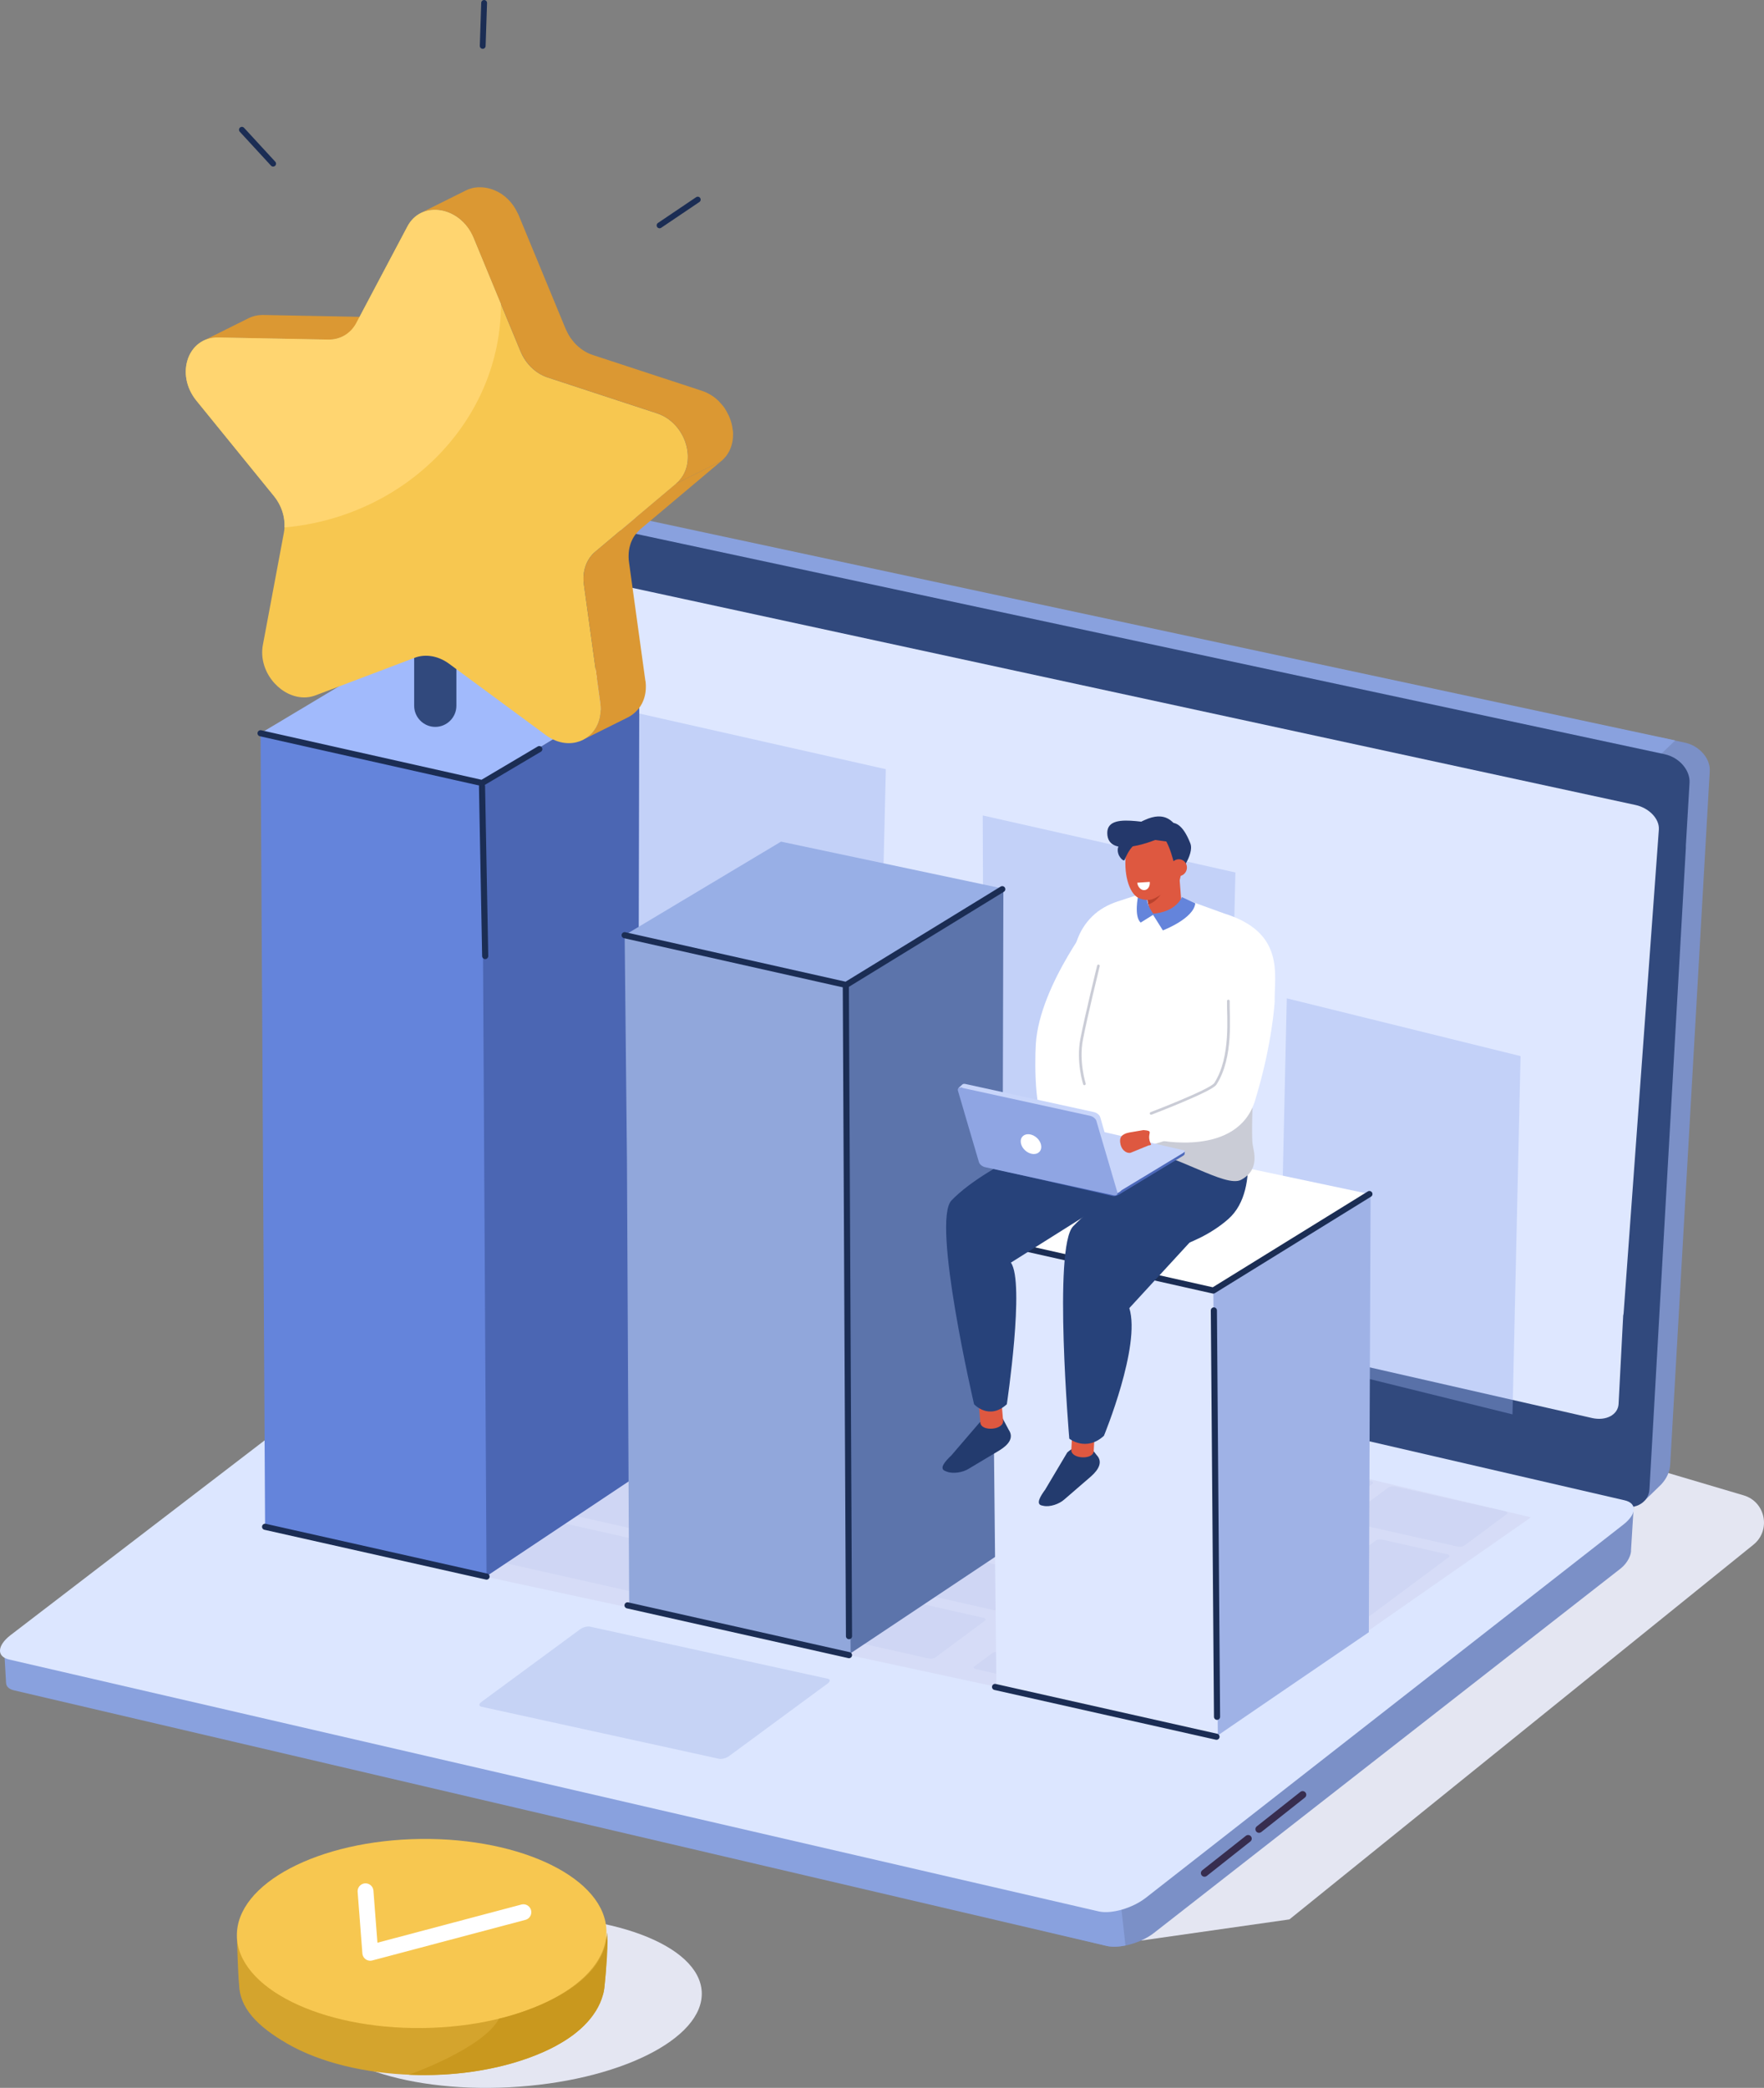
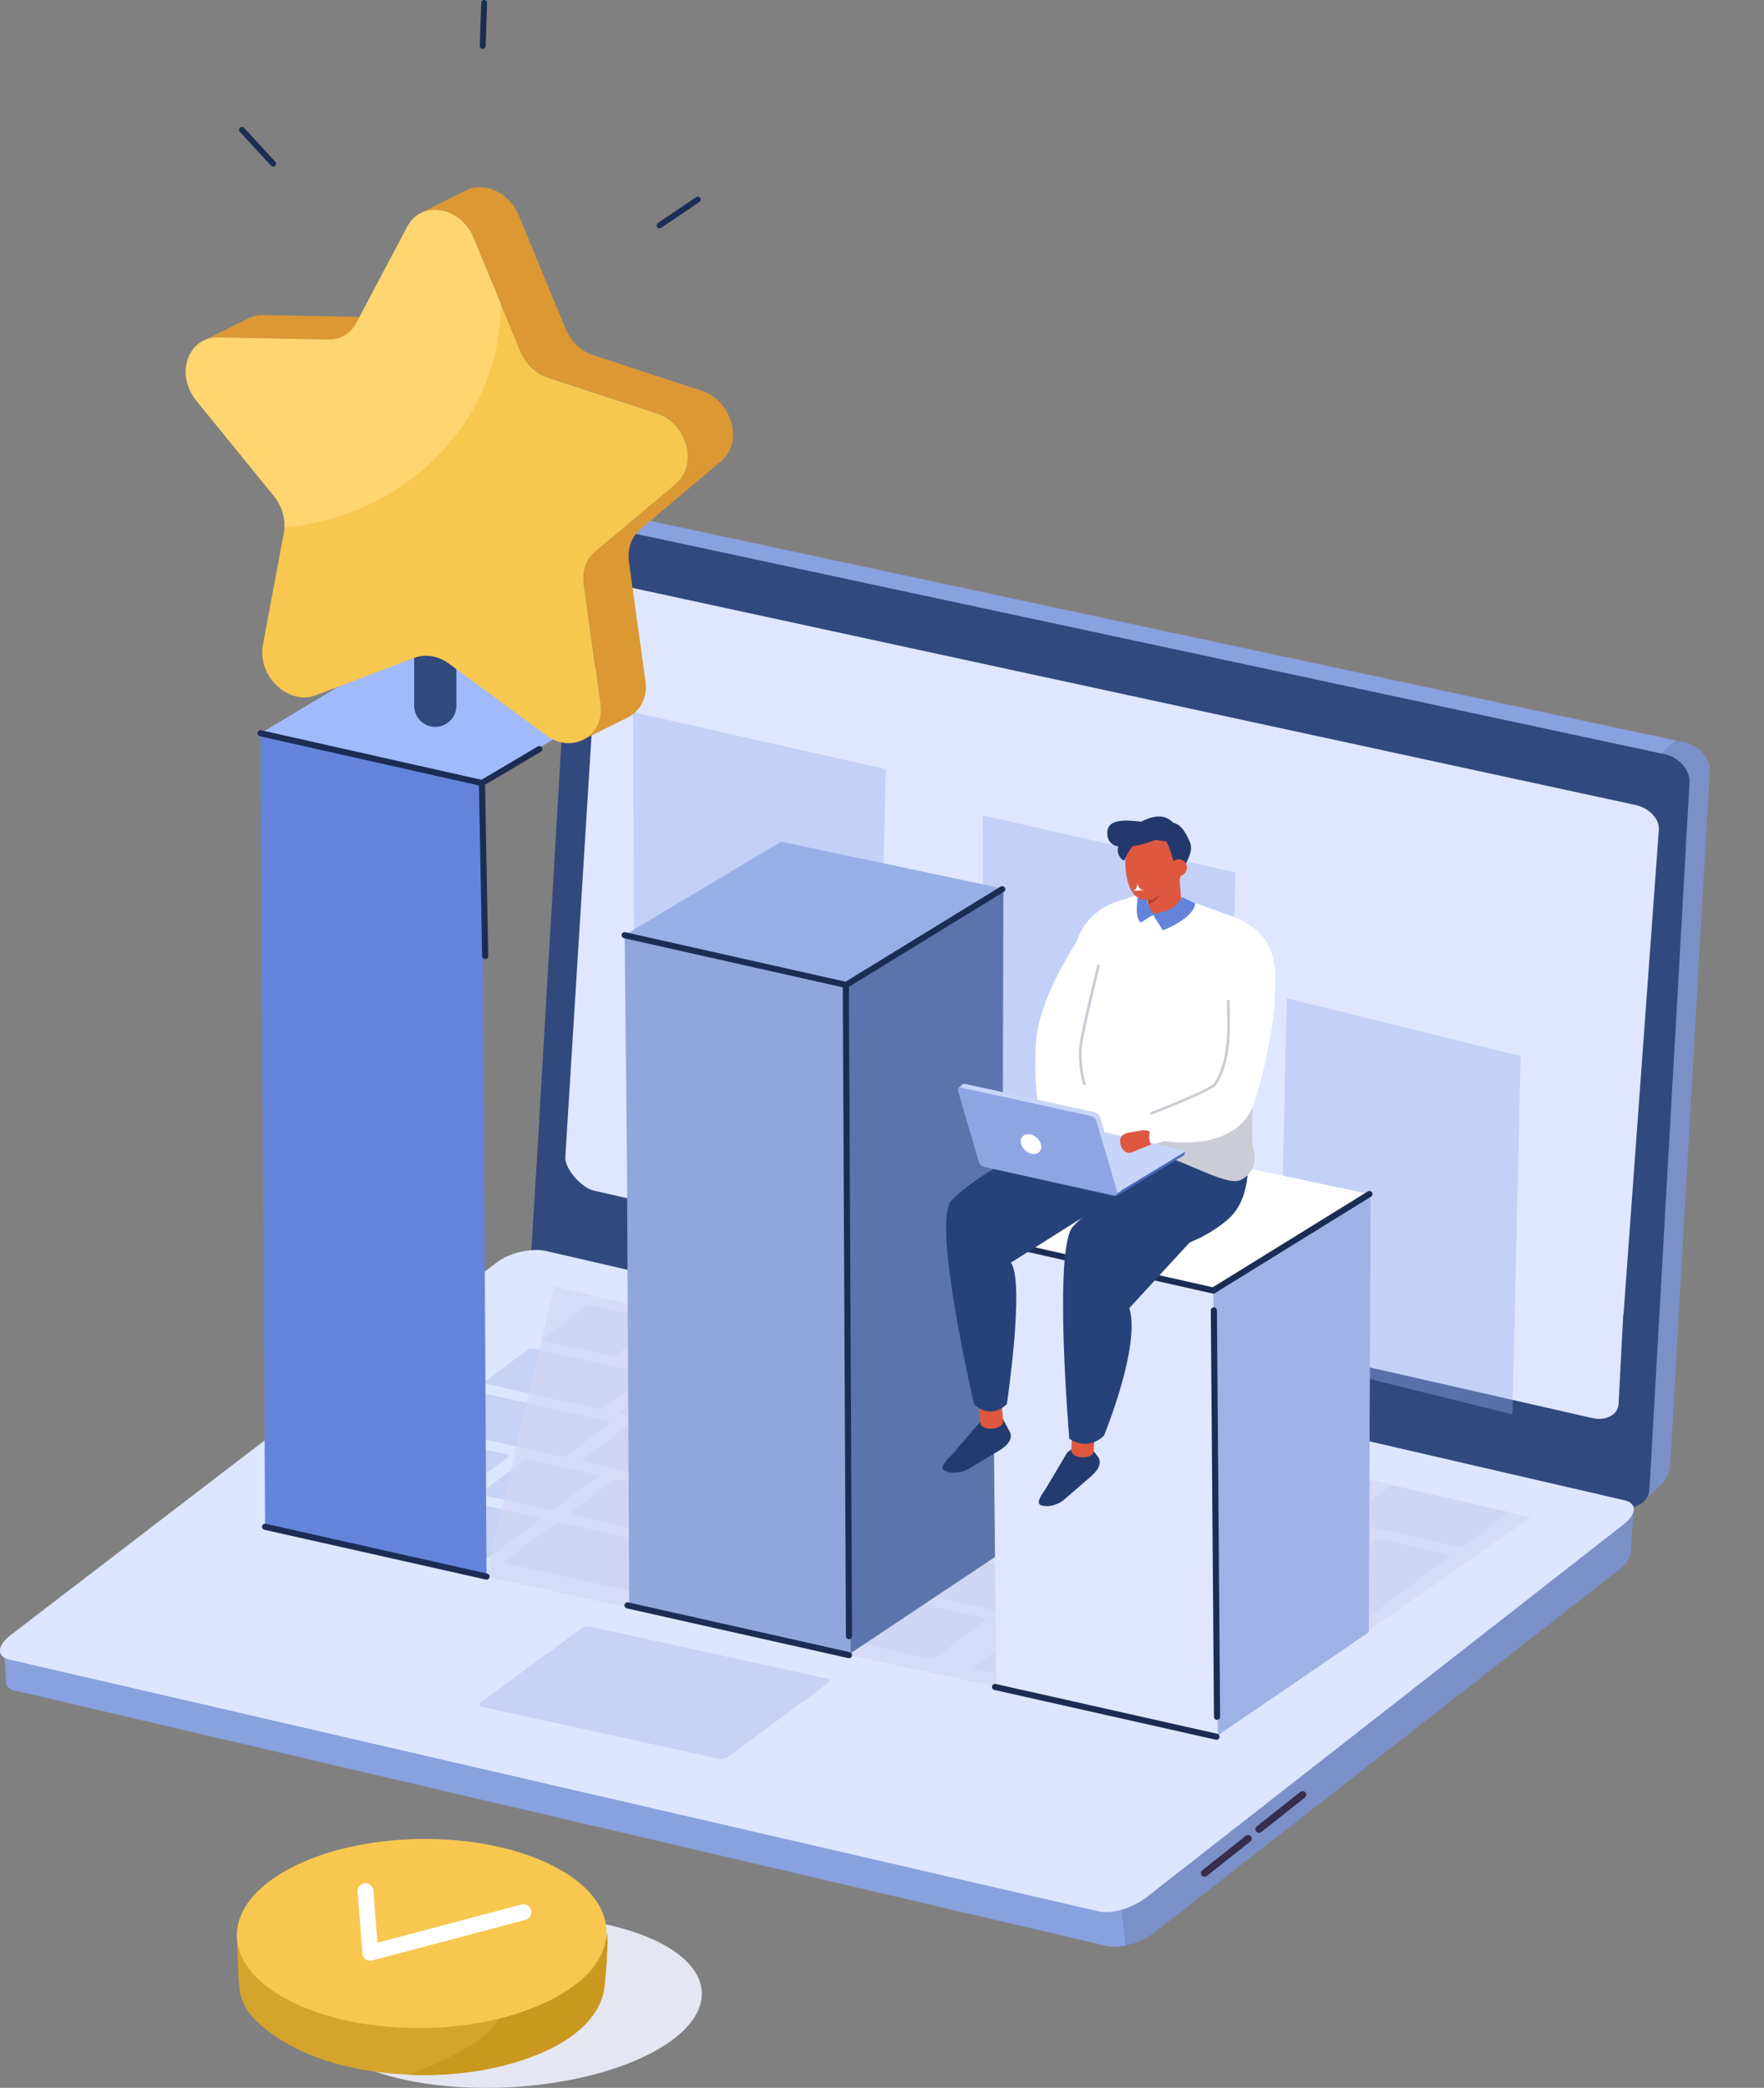
<svg xmlns="http://www.w3.org/2000/svg" viewBox="0 0 561.49 664.31">
  <rect x="0" y="0" width="561.49" height="664.31" fill="#808080" stroke="none" />
  <defs>
    <style>.d{fill:#c6d3f5;}.e{fill:#a1bafc;}.f{fill:#372d4f;}.g{fill:#d4a42d;}.h{fill:#de5840;}.i{fill:#fff;}.j{fill:#f7c750;}.k{fill:#c9981e;}.l{fill:#dce6ff;}.m{fill:#5c74ab;}.n{fill:#89a1de;}.o{isolation:isolate;}.p{stroke:#caccd6;stroke-width:.85px;}.p,.q,.r,.s,.t{fill:none;stroke-linecap:round;stroke-linejoin:round;}.q{stroke-width:1.95px;}.q,.t{stroke:#1b2d54;}.r{stroke:#5cad9a;stroke-width:1.01px;}.u{fill:#4b66b3;}.v{fill:#7b90c7;}.w{fill:#e4e6f2;}.x{fill:#ba422d;}.y{fill:#c8d5fa;}.a1{fill:#98afe6;}.aa{fill:#ffd570;}.ab{fill:#91a7db;}.ac{fill:#dee7ff;}.ad{fill:#d3d7f2;opacity:.66;}.ad,.ae{mix-blend-mode:multiply;}.af{fill:#31497d;}.ag{fill:#caccd6;}.ah{fill:#27427a;}.ai{fill:#9fb2e6;}.aj{fill-rule:evenodd;}.aj,.ak{fill:#24386b;}.al{fill:#6484db;}.am{fill:#db9833;}.ae{fill:#99b0ed;opacity:.39;}.an{fill:#8fa5e3;}.ao{fill:#4d69ba;}.s{stroke:#fff;stroke-width:5.04px;}.ap{fill:#233b6e;}.t{stroke-width:1.85px;}</style>
  </defs>
  <g class="o">
    <g id="a" />
    <g id="b">
      <g id="c">
        <g>
-           <path class="w" d="M363.17,617.45l47.26-6.74,147.7-119.23c5.66-4.57,3.87-13.63-3.11-15.69l-69.06-20.45-122.79,162.11Z" />
          <path class="v" d="M544.23,244.84c-.02-.92-.23-1.82-.58-2.66v-.02c-.98-2.3-2.93-4.13-5.19-5.16-.48-.22-.98-.4-1.5-.54-.18-.05-.36-.1-.55-.14-.03,0-8.18-1.75-8.2-1.76l-8.84,7.21c1.32,.3,9.29,1.36,10.42,2.12,3.38,1.53,6.16,4.99,5.73,8.85l-1.49,25.31c-.52-.11-5.98,7.8-5.81,7.89,.02,.01-5.37,188.77-5.37,188.77-.05,.86-.09,3.31,.71,2.67l5.17-5.02c1.74-1.85,2.77-4.07,2.9-6.26l12.47-218.59c.06-1.17,.15-2.13,.13-2.63,0-.01,0-.03,0-.04Z" />
          <path class="n" d="M533.22,235.58L197.49,163.7h-.02l-.5-.11h0c-1.2-.27-1.9-.39-3.04-.34h0c-.4,.02-.79,.07-1.18,.14-1.07,.21-2.1,.66-2.96,1.33l-5.33,4.23s2.3,1.03,5.08,1.78h0l336.26,72,7.44-7.15ZM194.43,164.97h0Z" />
          <path class="af" d="M529.89,239.98L191.15,167.45c-4.6-.98-8.51,1.48-8.75,5.51l-10.73,182.8c-.01,.2,0,.4,0,.61l-2.55,41.5c-.24,4.03,3.83,7.98,8.42,8.96l338.74,72.53c4.6,.98,8.52-1.48,8.75-5.51l11.58-203.99c.01-.24,.01-.48,0-.72l1.18-20.07c.24-4.03-3.3-8.09-7.89-9.08Z" />
          <path class="v" d="M520.01,479.4l-10.62,10.95-3.22-4.7-333.3-77.02c-4.01-.93-11.63,1.24-15.87,4.55L24.92,515.94l-.17-1.89-20.21,14.03-3.04-.28,1.15,8.19c.49,1.73,1.93-.36,3.29-.05l346.32,83.21c4.01,.93,10.79-.81,15.03-4.12l148.55-115.95c2.31-1.81,3.45-4.49,3.33-5.96l.84-13.73Z" />
          <path class="n" d="M172.88,408.64c-4.01-.93-11.63,1.24-15.87,4.55L24.92,515.94l-.17-1.89-20.21,14.03-3.19-2.82,.57,10.03c.02,1.66,1.36,2.27,2.72,2.58l347.61,81.28c1.65,.38,3.77,.31,5.99-.13l-9.3-83.56c2.31-1.81-176.06-126.81-176.06-126.81Z" />
          <path class="l" d="M349.73,608.17L2.89,528.02c-4.01-.93-3.83-4.4,.41-7.71l154.82-118.63c4.24-3.31,11.58-4.6,15.59-3.67l343.43,79.36c4.01,.93,3.83,4.4-.41,7.71l-152,118.75c-4.24,3.31-10.99,5.26-15.01,4.34Z" />
          <g>
            <path class="d" d="M196.33,430.99c-.48,.36-1.48,.51-2.22,.35l-20.63-4.65c-.74-.17-.96-.6-.47-.95l13.37-9.92c.48-.36,1.48-.51,2.23-.35l20.63,4.65c.74,.17,.96,.59,.47,.95l-13.37,9.92Z" />
            <path class="d" d="M220.66,454.29c-.49,.36-1.48,.52-2.23,.35l-20.62-4.64c-.74-.17-.95-.59-.46-.96l13.38-9.93c.47-.35,1.47-.51,2.21-.34l20.62,4.64c.75,.17,.96,.6,.48,.95l-13.38,9.93Z" />
            <path class="d" d="M208.96,469.47c-.48,.36-1.48,.51-2.22,.34l-20.63-4.65c-.73-.16-.96-.59-.48-.95l13.38-9.93c.47-.35,1.48-.51,2.22-.34l20.63,4.65c.74,.17,.95,.6,.48,.95l-13.38,9.93Z" />
            <path class="d" d="M176.63,480.01c-.48,.35-1.48,.51-2.21,.35l-20.63-4.65c-.73-.17-.95-.6-.47-.95l13.38-9.93c.48-.36,1.49-.51,2.22-.35l20.63,4.65c.74,.17,.94,.6,.46,.95l-13.38,9.93Z" />
            <path class="d" d="M120.32,487.39c-.48,.36-1.48,.51-2.22,.35l-20.63-4.65c-.74-.17-.96-.59-.48-.95l15.71-11.65c.47-.35,1.48-.51,2.22-.34l20.63,4.65c.74,.17,.95,.6,.47,.95l-15.71,11.65Z" />
            <path class="d" d="M155.89,495.4c-.48,.36-1.66,.47-2.64,.25l-27.02-6.09c-.97-.22-1.37-.69-.89-1.05l15.71-11.65c.47-.35,1.67-.47,2.64-.25l27.02,6.09c.98,.22,1.37,.7,.9,1.05l-15.71,11.65Z" />
            <path class="d" d="M333.43,535.5c-.4,.3-1.33,.4-2.08,.24l-20.61-4.64c-.75-.17-1.04-.55-.64-.85l5.81-4.31c.4-.3,1.34-.4,2.09-.23l20.61,4.64c.74,.17,1.02,.55,.62,.84l-5.81,4.31Z" />
            <path class="d" d="M360.99,542.05c-.4,.3-1.33,.4-2.08,.24l-20.61-4.64c-.75-.17-1.04-.55-.64-.85l5.81-4.31c.4-.3,1.34-.4,2.09-.23l20.61,4.64c.74,.17,1.02,.55,.62,.84l-5.81,4.31Z" />
            <path class="d" d="M390.2,548.32c-.39,.29-1.31,.38-2.05,.22l-20.62-4.64c-.74-.17-1.04-.54-.66-.83l5.59-4.15c.38-.28,1.32-.38,2.06-.21l20.62,4.64c.74,.17,1.03,.54,.65,.82l-5.59,4.15Z" />
            <path class="d" d="M372,534.05c-.39,.29-1.31,.38-2.05,.22l-20.62-4.64c-.74-.17-1.04-.54-.66-.83l5.59-4.15c.38-.28,1.32-.38,2.06-.21l20.62,4.64c.74,.17,1.03,.54,.65,.82l-5.59,4.15Z" />
            <path class="d" d="M297.77,527.34c-.48,.36-1.49,.51-2.23,.34l-134.23-30.23c-.73-.16-.96-.59-.48-.95l15.71-11.65c.47-.35,1.49-.51,2.22-.34l134.23,30.23c.75,.17,.96,.6,.49,.95l-15.71,11.65Z" />
            <path class="d" d="M152.15,492.11s-.13,.02-.21,0l-15.77-3.55c-.09-.02-.13-.05-.1-.08l.98-.72s.13-.02,.21,0l15.77,3.55c.09,.02,.13,.05,.11,.08l-.98,.72Z" />
            <path class="d" d="M111.69,481.57s-.08,.03-.12,.03l-6.69-1.51s-.04-.03-.01-.06l.98-.72s.09-.03,.12-.03l6.69,1.51s.04,.03,.01,.06l-.98,.72Z" />
            <path class="d" d="M204.91,486.37c-.48,.35-1.48,.51-2.22,.34l-20.62-4.64c-.73-.16-.96-.6-.48-.95l13.38-9.93c.48-.36,1.5-.51,2.23-.35l20.62,4.64c.75,.17,.95,.6,.47,.96l-13.38,9.93Z" />
            <path class="d" d="M233.31,492.76c-.48,.35-1.48,.51-2.21,.35l-20.62-4.64c-.74-.17-.96-.6-.48-.95l13.38-9.93c.48-.36,1.49-.51,2.23-.35l20.62,4.64c.73,.16,.94,.6,.46,.95l-13.38,9.93Z" />
            <path class="d" d="M261.71,499.16c-.48,.35-1.48,.51-2.21,.35l-20.63-4.65c-.74-.17-.95-.6-.47-.95l13.38-9.93c.48-.36,1.48-.51,2.22-.35l20.63,4.65c.74,.17,.94,.6,.46,.95l-13.38,9.93Z" />
            <path class="d" d="M290.11,505.55c-.48,.35-1.47,.51-2.22,.35l-20.63-4.65c-.75-.17-.96-.6-.48-.95l13.38-9.93c.48-.36,1.48-.51,2.23-.35l20.63,4.65c.74,.17,.95,.6,.47,.95l-13.38,9.93Z" />
            <path class="d" d="M318.52,511.95c-.48,.35-1.49,.51-2.23,.34l-20.62-4.64c-.74-.17-.95-.6-.47-.95l13.38-9.93c.48-.36,1.48-.51,2.22-.35l20.62,4.64c.75,.17,.96,.6,.48,.96l-13.38,9.93Z" />
            <path class="d" d="M346.92,518.34c-.48,.35-1.48,.51-2.22,.34l-20.62-4.64c-.74-.17-.96-.6-.48-.95l13.38-9.93c.48-.36,1.49-.51,2.23-.35l20.62,4.64c.74,.17,.95,.6,.47,.95l-13.38,9.93Z" />
            <path class="d" d="M410.89,532.74c-.48,.35-1.48,.51-2.22,.34l-56.2-12.66c-.74-.17-.95-.6-.47-.95l13.38-9.93c.48-.36,1.48-.51,2.22-.35l56.2,12.66c.74,.17,.95,.6,.47,.95l-13.38,9.93Z" />
            <path class="d" d="M237.23,475.83c-.48,.36-1.46,.51-2.21,.35l-20.63-4.65c-.74-.17-.96-.59-.47-.95l13.38-9.93c.47-.35,1.47-.51,2.21-.34l20.63,4.65c.75,.17,.94,.59,.47,.95l-13.38,9.93Z" />
            <path class="d" d="M265.63,482.22c-.48,.36-1.48,.51-2.21,.34l-20.64-4.65c-.73-.17-.95-.59-.47-.95l13.38-9.93c.47-.35,1.47-.51,2.2-.34l20.64,4.65c.73,.17,.95,.6,.47,.95l-13.38,9.93Z" />
            <path class="d" d="M294.03,488.62c-.48,.36-1.48,.51-2.22,.34l-20.62-4.64c-.73-.16-.97-.59-.48-.95l13.38-9.93c.47-.35,1.49-.5,2.22-.34l20.62,4.64c.74,.17,.95,.6,.48,.95l-13.38,9.93Z" />
            <path class="d" d="M322.43,495.01c-.48,.36-1.48,.51-2.22,.34l-20.62-4.64c-.74-.17-.96-.59-.48-.95l13.38-9.93c.47-.35,1.47-.51,2.22-.34l20.62,4.64c.74,.17,.95,.6,.48,.95l-13.38,9.93Z" />
            <path class="d" d="M350.85,501.4c-.48,.36-1.48,.51-2.22,.34l-20.63-4.65c-.74-.17-.96-.59-.47-.95l13.38-9.93c.47-.35,1.47-.51,2.21-.34l20.63,4.65c.74,.17,.95,.6,.48,.95l-13.38,9.93Z" />
            <path class="d" d="M379.24,507.8c-.48,.36-1.47,.51-2.21,.34l-20.62-4.64c-.75-.17-.97-.59-.48-.95l13.38-9.93c.47-.35,1.47-.51,2.22-.34l20.62,4.64c.74,.17,.95,.59,.47,.95l-13.38,9.93Z" />
            <path class="d" d="M407.64,514.19c-.48,.36-1.48,.51-2.21,.34l-20.63-4.65c-.74-.17-.95-.59-.46-.95l13.38-9.93c.47-.35,1.47-.51,2.2-.34l20.63,4.65c.74,.17,.95,.59,.47,.95l-13.38,9.93Z" />
            <path class="d" d="M248.93,460.64c-.49,.36-1.48,.52-2.23,.35l-20.63-4.65c-.73-.17-.94-.59-.46-.95l13.38-9.93c.47-.35,1.47-.51,2.21-.34l20.63,4.65c.74,.17,.95,.6,.48,.95l-13.38,9.93Z" />
            <path class="d" d="M277.32,467.04c-.49,.36-1.49,.52-2.22,.35l-20.63-4.65c-.74-.17-.96-.59-.47-.96l13.38-9.93c.47-.35,1.48-.51,2.22-.34l20.63,4.65c.73,.17,.95,.59,.47,.95l-13.38,9.93Z" />
            <path class="d" d="M305.73,473.43c-.49,.36-1.48,.52-2.23,.35l-20.62-4.64c-.74-.17-.95-.59-.46-.95l13.38-9.93c.47-.35,1.47-.51,2.21-.34l20.62,4.64c.75,.17,.96,.6,.48,.95l-13.38,9.93Z" />
-             <path class="d" d="M334.12,479.83c-.49,.36-1.48,.52-2.22,.35l-20.63-4.65c-.74-.17-.96-.59-.47-.96l13.38-9.93c.47-.35,1.47-.51,2.22-.34l20.63,4.65c.74,.17,.95,.59,.47,.95l-13.38,9.93Z" />
            <path class="d" d="M362.53,486.21c-.49,.36-1.49,.52-2.22,.35l-20.63-4.65c-.75-.17-.95-.59-.46-.96l13.38-9.93c.47-.35,1.47-.51,2.21-.34l20.63,4.65c.73,.16,.94,.59,.47,.95l-13.38,9.93Z" />
            <path class="d" d="M390.94,492.61c-.49,.36-1.49,.52-2.23,.35l-20.62-4.64c-.73-.16-.95-.59-.46-.96l13.38-9.93c.47-.35,1.48-.51,2.21-.34l20.62,4.64c.75,.17,.96,.6,.49,.95l-13.38,9.93Z" />
            <path class="d" d="M419.34,499.01c-.49,.36-1.49,.52-2.22,.35l-20.63-4.65c-.74-.17-.95-.59-.46-.96l13.38-9.93c.47-.35,1.47-.51,2.21-.34l20.63,4.65c.74,.17,.95,.59,.47,.95l-13.38,9.93Z" />
            <path class="d" d="M192.26,447.89c-.49,.36-1.49,.52-2.23,.35l-34.97-7.88c-.74-.17-.96-.59-.47-.96l13.38-9.93c.47-.35,1.47-.51,2.22-.34l34.97,7.88c.74,.17,.96,.6,.48,.95l-13.38,9.93Z" />
            <path class="d" d="M466.16,491.73c-.48,.36-1.48,.51-2.22,.35l-34.97-7.88c-.73-.16-.95-.59-.47-.95l13.37-9.92c.48-.36,1.49-.51,2.22-.35l34.97,7.88c.74,.17,.96,.59,.47,.95l-13.37,9.92Z" />
            <path class="d" d="M180.55,463.07c-.48,.36-1.47,.51-2.22,.34l-41.69-9.39c-.74-.17-.96-.59-.48-.95l13.38-9.93c.47-.35,1.47-.51,2.22-.34l41.69,9.39c.75,.17,.95,.6,.48,.95l-13.38,9.93Z" />
            <path class="d" d="M148.24,473.61c-.48,.35-1.48,.51-2.22,.34l-27.8-6.26c-.74-.17-.95-.6-.48-.95l13.38-9.93c.48-.36,1.48-.51,2.23-.35l27.8,6.26c.74,.17,.95,.6,.47,.95l-13.38,9.93Z" />
            <path class="d" d="M224.72,437.39c-.48,.36-1.48,.52-2.23,.35l-20.61-4.64c-.74-.17-.96-.6-.47-.95l13.37-9.92c.48-.36,1.48-.51,2.23-.35l20.61,4.64c.75,.17,.96,.59,.48,.95l-13.37,9.92Z" />
            <path class="d" d="M253,443.74c-.48,.36-1.48,.51-2.23,.35l-20.63-4.65c-.74-.17-.95-.6-.47-.95l13.37-9.92c.48-.36,1.49-.51,2.22-.35l20.63,4.65c.74,.17,.96,.59,.47,.95l-13.37,9.92Z" />
            <path class="d" d="M281.39,450.14c-.48,.36-1.47,.52-2.22,.35l-20.63-4.65c-.74-.17-.95-.59-.47-.95l13.37-9.92c.48-.36,1.48-.51,2.22-.35l20.63,4.65c.75,.17,.95,.59,.46,.95l-13.37,9.92Z" />
            <path class="d" d="M309.8,456.53c-.48,.36-1.48,.51-2.23,.35l-20.61-4.64c-.75-.17-.96-.6-.47-.95l13.37-9.92c.48-.36,1.48-.51,2.23-.35l20.61,4.64c.74,.17,.96,.59,.47,.95l-13.37,9.92Z" />
            <path class="d" d="M338.19,462.93c-.48,.36-1.47,.52-2.21,.35l-20.62-4.64c-.75-.17-.96-.6-.47-.95l13.37-9.92c.48-.36,1.48-.51,2.23-.35l20.62,4.64c.75,.17,.95,.59,.46,.95l-13.37,9.92Z" />
            <path class="d" d="M366.61,469.32c-.48,.36-1.48,.51-2.22,.35l-20.63-4.65c-.74-.17-.95-.59-.46-.95l13.37-9.92c.48-.36,1.48-.51,2.21-.35l20.63,4.65c.73,.17,.95,.59,.47,.95l-13.37,9.92Z" />
            <path class="d" d="M395.01,475.71c-.48,.36-1.48,.51-2.22,.35l-20.62-4.64c-.75-.17-.96-.6-.48-.96l13.37-9.92c.48-.36,1.48-.51,2.23-.35l20.62,4.64c.74,.17,.96,.59,.47,.95l-13.37,9.92Z" />
            <path class="d" d="M423.4,482.11c-.48,.36-1.47,.52-2.21,.35l-20.64-4.65c-.73-.17-.94-.59-.46-.95l13.37-9.92c.48-.36,1.48-.51,2.21-.35l20.64,4.65c.74,.17,.94,.59,.46,.95l-13.37,9.92Z" />
            <path class="d" d="M440.01,489.88c-.34-.08-.76-.09-1.2-.02-.43,.07-.78,.2-1,.37l-13.38,9.93c-.22,.17-.32,.36-.23,.55,.1,.18,.35,.33,.69,.4l5.38,1.21-17.54,13.02c-.23,.17-.31,.37-.22,.55,.09,.19,.35,.32,.7,.4l13.9,3.13c.35,.08,.77,.09,1.21,.03,.43-.06,.79-.2,1.02-.37l31.8-23.6c.22-.17,.31-.36,.21-.54-.09-.19-.35-.33-.7-.41l-20.63-4.65Z" />
            <path class="d" d="M144.46,469.05s-.13,.02-.21,0l-15.77-3.55c-.09-.02-.13-.05-.1-.08l.98-.72s.13-.02,.21,0l15.77,3.55c.09,.02,.13,.05,.11,.08l-.98,.72Z" />
          </g>
          <path class="d" d="M228.84,559.6l-75.6-16.56c-.87-.19-.87-.88,0-1.52l31.43-23.13c.88-.65,2.31-1.02,3.18-.82l75.6,16.56c.87,.19,.87,.88,0,1.52l-31.43,23.13c-.88,.65-2.31,1.02-3.18,.82Z" />
          <path class="ac" d="M520.58,256.13L199.6,186.68c-4.36-.94-8.08,1.04-8.33,4.43l-1.57,21.58c-.07,.26-.12,.53-.14,.81l-9.62,154.69c-.25,3.39,4.89,9.74,9.24,10.68l317.69,72.34c4.36,.94,8.09-1.04,8.33-4.43l1.47-28.22c.07-.26,.12-.53,.14-.81l11.21-153.78c.25-3.39-3.08-6.9-7.44-7.84Z" />
          <path class="f" d="M400.77,583.17c-.34,0-.69-.15-.92-.44-.39-.5-.31-1.23,.19-1.62l13.88-10.97c.5-.39,1.23-.31,1.62,.19,.4,.5,.31,1.23-.19,1.62l-13.88,10.97c-.21,.16-.46,.25-.7,.25Z" />
          <path class="f" d="M383.42,597.14c-.34,0-.69-.15-.92-.44-.4-.5-.31-1.23,.19-1.62l13.88-10.97c.5-.39,1.23-.31,1.62,.19,.39,.5,.31,1.23-.19,1.62l-13.88,10.97c-.21,.16-.46,.25-.7,.25Z" />
        </g>
        <polygon class="ae" points="481.43 450.02 407.02 431.63 409.59 317.65 484 336.03 481.43 450.02" />
        <polygon class="ae" points="390.06 410.43 313.43 418.1 312.81 259.46 393.24 277.61 390.06 410.43" />
        <polygon class="ae" points="278.79 377.56 202.15 385.23 201.54 226.59 281.97 244.74 278.79 377.56" />
        <line class="t" x1="77" y1="41.29" x2="86.94" y2="52.08" />
        <line class="t" x1="222.1" y1="63.51" x2="209.94" y2="71.71" />
        <line class="t" x1="154.1" y1=".93" x2="153.65" y2="14.61" />
        <g>
          <g>
            <ellipse class="w" cx="160.75" cy="636.99" rx="62.7" ry="27.17" transform="translate(-32.68 9.15) rotate(-2.96)" />
            <g>
              <path class="g" d="M192.98,616.08c.51,1.96-.18,16.69-1.13,18.81-1.76,6.76-8.15,13.23-19.03,18.08-23.88,10.64-60.29,9.44-81.32-2.69-9.8-5.65-15.17-11.46-15.4-18.79-.37-3.96-.68-15.03-.68-15.03,.73-2.43,3.87,.05,5.8-2.23,3.18-4.49,8.56-8.66,16.13-12.03,23.89-10.64,60.3-9.44,81.32,2.69,8.86,5.11,13.6,4.89,14.31,11.18Z" />
              <ellipse class="j" cx="134.23" cy="615.19" rx="58.82" ry="30.08" transform="translate(-7.52 1.69) rotate(-.7)" />
            </g>
            <path class="k" d="M130.14,660.14s23.62-8.3,28.7-17.83c0,0,34.07-7.41,34.35-27.4,0,0,.8,1.56-.81,17.41,0,0-.43,10.3-14.49,18.1,0,0-17.69,11.05-47.76,9.72Z" />
          </g>
          <polyline class="s" points="116.35 601.76 117.86 621.34 166.6 608.42" />
        </g>
        <polygon class="ad" points="487.32 482.78 176.45 409.32 154.61 501.68 388.06 551.99 487.32 482.78" />
        <g>
          <polygon class="e" points="153.23 249.17 203.48 218.51 132.7 203.54 82.94 233.31 153.23 249.17" />
-           <polygon class="u" points="203.49 218.51 153.17 249.19 154.61 501.68 202.93 469.47 203.49 218.51" />
          <polygon class="al" points="153.43 249.14 82.94 233.31 84.38 485.79 154.87 501.63 153.43 249.14" />
        </g>
        <g>
          <polygon class="a1" points="269.12 313.42 319.38 282.76 248.6 267.79 198.83 297.56 269.12 313.42" />
          <polygon class="m" points="319.38 282.76 269.06 313.43 270.5 526.2 318.83 493.99 319.38 282.76" />
          <polygon class="ab" points="269.32 313.39 198.83 297.56 199.56 368.83 200.27 510.31 270.76 526.15 269.32 313.39" />
        </g>
        <g>
          <polygon class="i" points="386 410.65 436.26 379.99 365.48 365.02 315.71 394.79 386 410.65" />
          <polygon class="ai" points="387.38 552.32 435.7 519.34 436.26 379.99 385.94 410.67 387.38 552.32" />
          <polygon class="ac" points="387.64 552.27 317.15 536.43 315.71 394.79 386.2 410.62 387.64 552.27" />
        </g>
        <path class="af" d="M138.55,231.28h0c-3.7,0-6.72-3.03-6.72-6.72v-49.95c0-3.7,3.03-6.72,6.72-6.72h0c3.7,0,6.72,3.03,6.72,6.72v49.95c0,3.7-3.03,6.72-6.72,6.72Z" />
        <g>
          <g>
            <path class="am" d="M122.47,100.3c-.15,.05-.3,.1-.46,.14-.22,.07-.45,.14-.68,.19-.1,.02-.2,.04-.3,.06-.29,.06-.59,.11-.89,.14-.06,0-.12,.02-.18,.02-.39,.04-.79,.05-1.19,.04l-34.95-.67c-.13,0-.26,0-.39,0-.26,0-.51,.02-.75,.04-.03,0-.06,0-.09,.01-.06,0-.13,.02-.19,.02-.18,.02-.36,.04-.54,.07-.13,.02-.25,.05-.37,.08-.1,.02-.19,.04-.29,.06-.06,.01-.13,.02-.19,.04-.17,.04-.32,.1-.48,.15-.15,.05-.31,.09-.46,.15-.04,.01-.08,.02-.11,.04-.29,.11-.57,.23-.85,.37h0l-14.36,7.15c.31-.15,.63-.29,.96-.41,.15-.05,.31-.1,.46-.15,.22-.07,.44-.14,.67-.19,.1-.02,.19-.04,.29-.06,.3-.06,.6-.11,.91-.14,.06,0,.13-.02,.19-.02,.4-.04,.81-.06,1.24-.05l34.95,.67c.13,0,.26,0,.38,0,.24,0,.48-.02,.71-.03,.03,0,.06,0,.09-.01,.06,0,.12-.02,.18-.02,.17-.02,.33-.03,.5-.06,.13-.02,.26-.05,.39-.08,.1-.02,.2-.04,.3-.06,.06-.01,.12-.02,.18-.04,.17-.04,.33-.1,.5-.16,.15-.05,.31-.09,.46-.14,.03-.01,.07-.02,.11-.03,.3-.11,.6-.24,.89-.39l14.36-7.15c-.32,.16-.66,.3-1,.42Z" />
            <path class="am" d="M205.42,216.59l-5.21-37.76c-.07-.5-.11-.99-.12-1.48,0-.05,0-.09,0-.14,0-.45,0-.9,.04-1.35,0-.05,0-.09,.01-.14,.04-.45,.11-.9,.2-1.33,0-.03,.01-.06,.02-.09,.1-.45,.22-.9,.37-1.33v-.04c.15-.41,.32-.8,.51-1.19,.02-.05,.04-.1,.07-.15,.18-.36,.38-.7,.6-1.03,.08-.12,.16-.23,.25-.35,.14-.2,.29-.39,.45-.58,.37-.44,.76-.87,1.21-1.24l25.74-21.66-14.36,7.15-25.74,21.66c-.44,.37-.84,.8-1.21,1.24-.04,.05-.1,.09-.14,.15-.11,.14-.2,.29-.3,.43-.08,.12-.17,.23-.25,.35-.03,.05-.07,.1-.1,.15-.16,.26-.31,.52-.45,.79-.02,.03-.03,.07-.05,.1-.02,.05-.05,.1-.07,.15-.08,.16-.15,.31-.22,.48-.1,.23-.18,.45-.27,.69v.02l-.02,.04c-.07,.2-.13,.4-.19,.6-.06,.21-.11,.43-.16,.65,0,.03,0,.05-.01,.08,0,.03-.01,.06-.02,.09-.03,.16-.07,.32-.09,.48-.04,.21-.07,.43-.09,.64,0,.07-.01,.14-.02,.2,0,.05,0,.09-.01,.14,0,.1-.02,.2-.03,.3-.01,.22-.02,.44-.02,.66,0,.13,0,.26,0,.38,0,.04,0,.09,0,.13,0,.05,0,.11,0,.16,0,.23,.02,.47,.05,.7,.02,.21,.04,.41,.07,.62l5.21,37.76c.09,.68,.14,1.33,.13,1.97v.06c0,.62-.05,1.23-.14,1.81,0,.03,0,.05-.01,.08-.09,.57-.22,1.11-.38,1.64-.01,.04-.03,.08-.04,.12-.17,.51-.36,1-.6,1.47-.01,.02-.02,.05-.04,.08-.21,.42-.46,.82-.73,1.2-.08,.11-.15,.22-.23,.32-.13,.18-.29,.34-.43,.5-.32,.37-.66,.72-1.03,1.03-.14,.12-.28,.25-.42,.36-.51,.39-1.04,.75-1.61,1.03h0l14.36-7.15c.57-.29,1.1-.64,1.61-1.03,.15-.11,.28-.24,.43-.36,.37-.32,.71-.66,1.03-1.03,.08-.09,.18-.16,.25-.25,.06-.08,.12-.17,.18-.25,.08-.11,.15-.22,.23-.32,.08-.12,.18-.23,.26-.36,.16-.25,.3-.51,.44-.78,0-.02,.02-.04,.03-.06,.01-.02,.02-.05,.04-.08,.09-.18,.18-.37,.26-.56,.09-.22,.18-.44,.26-.66,.03-.08,.05-.17,.08-.25,.01-.04,.03-.08,.04-.12,.03-.09,.06-.18,.09-.28,.06-.21,.11-.41,.16-.63,.05-.21,.09-.41,.12-.62,0-.04,0-.07,.02-.11,0-.03,0-.05,.01-.08,.02-.15,.05-.29,.06-.44,.02-.21,.04-.42,.06-.64,.01-.22,.02-.44,.02-.66,0-.02,0-.04,0-.06,0-.02,0-.04,0-.06,0-.19,0-.37,0-.57,0-.24-.03-.49-.05-.74-.02-.22-.05-.44-.08-.67Z" />
            <path class="j" d="M139.58,66.82c4.45,.46,8.99,3.56,11.17,8.88l14.92,36.1c1.64,3.98,4.89,7.1,8.71,8.33l34.73,11.39c9.62,3.16,13.22,16.37,6.09,22.37l-25.74,21.66c-2.83,2.38-4.17,6.28-3.6,10.43l5.21,37.76c1.1,7.96-4.6,13.35-11.14,12.66-2.04-.21-4.16-1.01-6.19-2.51l-30.82-22.72c-1.92-1.41-4.07-2.25-6.2-2.47-1.62-.17-3.24,.02-4.73,.59l-31.52,11.94c-1.58,.6-3.19,.78-4.77,.61-7.16-.75-13.54-8.58-12.02-16.67l6.69-35.71c.74-3.92-.43-8.26-3.15-11.6l-24.68-30.36c-6.85-8.41-2.74-20.29,6.94-20.11l34.95,.67c3.85,.08,7.21-1.9,9-5.29l16.26-30.71c2.11-3.99,5.97-5.64,9.9-5.23Z" />
            <path class="am" d="M233.24,136.99c-.02-.25-.05-.5-.09-.76v-.04s-.01-.04-.02-.06c-.04-.24-.08-.47-.12-.71-.06-.29-.13-.58-.2-.86v-.04s-.04-.07-.05-.11c-.08-.3-.17-.59-.27-.89-.05-.14-.11-.28-.16-.41-.06-.17-.13-.33-.2-.49-.05-.12-.09-.24-.14-.36-.04-.09-.1-.17-.15-.26-.36-.76-.76-1.51-1.24-2.21,0,0-.01-.02-.02-.03-.49-.7-1.06-1.35-1.66-1.96-.07-.07-.13-.16-.2-.24-.11-.1-.22-.2-.34-.3-.11-.1-.22-.2-.34-.3-.09-.08-.18-.17-.28-.25-.26-.21-.53-.41-.8-.6-.04-.03-.09-.06-.13-.08-.05-.03-.1-.06-.14-.09-.16-.1-.31-.21-.47-.3-.22-.13-.44-.26-.67-.38-.09-.05-.19-.09-.28-.14-.05-.02-.09-.05-.14-.07-.09-.04-.17-.09-.26-.13-.21-.1-.43-.19-.65-.28-.22-.09-.44-.17-.67-.25l-.08-.03-34.73-11.39c-.47-.15-.94-.34-1.39-.55h-.03c-.44-.22-.88-.45-1.3-.71-.02-.01-.04-.03-.07-.04-.36-.22-.72-.47-1.06-.73-.07-.06-.15-.11-.22-.17-.36-.28-.71-.58-1.04-.9-.02-.02-.04-.03-.06-.05,0,0-.01-.02-.02-.02-.66-.63-1.25-1.34-1.79-2.09-.04-.06-.09-.11-.13-.17-.51-.73-.94-1.52-1.32-2.34-.09-.19-.19-.37-.27-.57l-14.92-36.1c-.06-.15-.12-.29-.19-.44-.06-.13-.14-.23-.2-.36-.32-.68-.68-1.32-1.08-1.92-.12-.18-.23-.36-.35-.53-.5-.69-1.04-1.33-1.62-1.89-.02-.02-.04-.06-.07-.08-.31-.29-.62-.57-.94-.83-.07-.05-.13-.1-.2-.15-.07-.05-.14-.1-.2-.15-.13-.1-.26-.2-.4-.3-.24-.16-.48-.32-.72-.47-.07-.04-.14-.08-.22-.12-.05-.03-.1-.05-.15-.08-.11-.06-.21-.12-.32-.18-.22-.11-.43-.22-.65-.32-.17-.08-.33-.15-.5-.21-.02,0-.05-.02-.07-.03-.02,0-.04-.02-.07-.03-.21-.08-.42-.16-.63-.23-.21-.07-.42-.13-.63-.19-.08-.02-.16-.04-.23-.06-.04-.01-.08-.02-.12-.03-.09-.02-.19-.05-.28-.07-.21-.05-.43-.09-.64-.12-.22-.04-.43-.07-.65-.09h-.04c-.21-.03-.42-.04-.63-.05-.23-.01-.46-.02-.69-.01-.03,0-.06,0-.1,0-.04,0-.08,0-.13,0-.17,0-.34,.01-.5,.02-.26,.02-.52,.05-.78,.09-.01,0-.03,0-.04,0-.04,0-.07,.02-.11,.02-.24,.04-.48,.09-.72,.15-.12,.03-.24,.08-.36,.11-.14,.04-.27,.08-.41,.13-.1,.03-.19,.05-.29,.09-.29,.11-.58,.24-.86,.38h0l-14.36,7.15c.37-.19,.76-.33,1.15-.47,.13-.05,.27-.09,.41-.13,.36-.11,.72-.2,1.09-.26,.04,0,.07-.02,.11-.02,.44-.07,.88-.11,1.33-.13,.04,0,.08,0,.12,0,.47-.01,.95,0,1.42,.06,.54,.06,1.07,.15,1.61,.29,.04,0,.08,.02,.12,.03,.53,.14,1.05,.3,1.57,.51,.02,0,.04,.02,.07,.03,.5,.2,.99,.45,1.48,.72,.05,.03,.1,.05,.14,.08,.46,.26,.9,.56,1.33,.88,.07,.05,.14,.1,.2,.15,.42,.32,.82,.68,1.21,1.06,.58,.57,1.12,1.21,1.62,1.89,.12,.17,.23,.35,.35,.53,.4,.6,.76,1.24,1.08,1.92,.13,.27,.27,.51,.39,.79l14.92,36.1c.05,.13,.11,.25,.16,.38,.03,.07,.08,.13,.11,.19,.38,.82,.82,1.61,1.32,2.34,.04,.06,.09,.11,.13,.17,.54,.75,1.13,1.46,1.79,2.09v.02h.02s.04,.04,.05,.05c.29,.28,.59,.55,.91,.8,.04,.04,.09,.07,.14,.1,.07,.06,.15,.11,.22,.17,.14,.11,.29,.22,.43,.32,.21,.14,.42,.28,.63,.41,.02,.01,.04,.03,.07,.04l.03,.02c.22,.13,.44,.26,.67,.38,.2,.1,.4,.2,.6,.29h.03l.02,.02c.21,.09,.42,.18,.63,.27,.2,.08,.41,.16,.62,.23,.04,.01,.09,.03,.13,.04l34.73,11.39c.58,.19,1.13,.42,1.66,.68,.05,.02,.09,.05,.14,.07,.49,.25,.97,.52,1.42,.82,.05,.03,.1,.06,.14,.09,.42,.29,.83,.6,1.21,.93,.11,.1,.22,.2,.34,.3,.19,.17,.36,.36,.54,.53,.61,.61,1.18,1.26,1.66,1.96,0,0,0,.02,.02,.02,.48,.7,.89,1.45,1.25,2.21,.1,.21,.2,.41,.29,.62,.07,.16,.13,.33,.2,.5,.16,.43,.31,.86,.43,1.3,0,.04,.02,.07,.03,.1,.14,.53,.26,1.07,.34,1.61,0,.02,0,.04,.01,.06,.08,.54,.13,1.09,.15,1.63,0,.04,0,.07,0,.11,.01,.52,0,1.04-.05,1.55,0,.03,0,.07,0,.1-.05,.52-.14,1.03-.26,1.54,0,.04-.02,.08-.03,.12-.12,.48-.27,.96-.45,1.42-.02,.04-.03,.09-.05,.13-.18,.45-.4,.88-.64,1.29-.04,.06-.07,.13-.11,.19-.25,.41-.53,.8-.84,1.17-.39,.47-.81,.91-1.29,1.32l14.36-7.15c.48-.41,.91-.85,1.29-1.32,.02-.03,.06-.05,.08-.08,.25-.3,.47-.62,.68-.95,.03-.05,.05-.1,.08-.14,.04-.06,.07-.12,.11-.19,.09-.16,.19-.31,.27-.47,.11-.22,.22-.45,.32-.68,.02-.05,.04-.1,.05-.14,.02-.04,.03-.09,.05-.13,.05-.14,.11-.27,.16-.41,.07-.21,.14-.42,.2-.64,.03-.12,.06-.25,.09-.37,0-.04,.02-.08,.03-.12,.01-.05,.03-.1,.04-.15,.05-.21,.09-.42,.12-.63,.04-.21,.06-.42,.09-.64,0-.04,0-.08,.01-.12,0-.03,0-.07,0-.1,.01-.14,.03-.29,.04-.43,.01-.22,.02-.44,.02-.66,0-.15,0-.31,0-.46,0-.03,0-.07,0-.1,0-.04,0-.08,0-.12,0-.24-.03-.47-.05-.71Z" />
          </g>
          <path class="aa" d="M159.44,96.73l-8.69-21.03c-2.18-5.32-6.72-8.42-11.17-8.88-3.93-.41-7.79,1.24-9.9,5.23l-16.26,30.71c-1.79,3.39-5.15,5.37-9,5.29l-34.95-.67c-9.68-.18-13.79,11.7-6.94,20.11l24.68,30.36c2.35,2.89,3.54,6.51,3.35,9.98,39-3.49,68.96-34.4,68.89-71.1Z" />
        </g>
        <polyline class="q" points="82.94 233.31 153.43 249.14 171.66 238.35" />
        <polyline class="q" points="198.83 297.56 269.32 313.39 319.02 282.92" />
        <polyline class="q" points="315.71 394.79 386.2 410.62 435.89 379.92" />
        <line class="q" x1="387.39" y1="546.25" x2="386.38" y2="416.95" />
        <line class="q" x1="270.24" y1="520.59" x2="269.23" y2="313.98" />
        <line class="q" x1="154.44" y1="304.19" x2="153.43" y2="250.17" />
        <g>
          <path class="ap" d="M302.84,463.06l9.04-10.53c1.52-.98,3.48-1.62,5.93-1.56,1.1,.03,1.09-.79,1.26,.19l2.04,3.82c1.66,2.48-.06,4.69-2.92,6.46l-9.77,5.84c-2,1.29-5.2,1.72-7.1,.94l-.54-.22c-1.9-.78,.05-3.05,2.06-4.94Z" />
          <path class="h" d="M319.29,452.03c.25,2.98-6.99,3.59-7.24,.61l-.81-9.68,7.24-.61,.81,9.68Z" />
          <path class="ah" d="M345.29,358.25s-30.32,11.15-42.42,23.69c-6.4,6.64,7.18,64.86,7.18,64.86,0,0,4.75,5.21,10.43,0,0,0,5.8-38.83,1.29-45.06l37.29-23.46-13.77-20.03Z" />
          <path class="ah" d="M395.08,354.85s7.04,23.18-4.09,33.01c-11.13,9.84-27.73,11.69-27.73,11.69l-15.36-28.03,1.26-23.41,45.91,6.73Z" />
          <path class="ap" d="M332.74,473.87l6.97-11.72c1.3-1.2,3.09-2.15,5.48-2.51,1.07-.16,.92-.95,1.25-.03l2.62,3.35c2.02,2.12,.73,4.55-1.73,6.75l-8.46,7.31c-1.72,1.59-4.74,2.54-6.71,2.11l-.56-.12c-1.97-.43-.47-2.96,1.15-5.13Z" />
          <path class="h" d="M348.14,461.68c-.15,2.93-7.28,2.56-7.13-.37l.49-9.53,7.13,.37-.49,9.53Z" />
          <path class="ah" d="M375.51,368.06s-21.84,9.57-33.93,22.12c-6.4,6.64-1.22,67.57-1.22,67.57,0,0,5.35,4.29,11.03-.92,0,0,11.82-28.64,8.08-40.62l21.09-22.94-5.04-25.2Z" />
          <path class="i" d="M361.36,284.99c2.23-1.37,12.19-.39,12.77,.03l15.48,5.61c19.57,6.05,15.96,19.48,16.12,28.07,0,0-8.41,10.69-9.01,18.76-.52,6.98-5.07,22.53-3.99,24.84,.8,1.73,3.11,3.42-5.5,5.76-7.61,2.07-24.09-2.71-30.54-3.13-33.94-2.18-16.12-10.57-15.16-22.1,.6-7.26,.08-18.78,.23-24.55,.13-4.97-3-17.88,5.83-26.64,2.25-2.23,5.08-3.8,8.09-4.79l5.67-1.86Z" />
          <path class="h" d="M370.38,291.56l-.7-.64c-1.92,.49-3.59,.33-3.87-1.34l-1.56-9.4c-.28-1.67,1.07-3.44,2.99-3.93l.57-.15c1.92-.49,7.19-.45,7.47,1.22l.77,9.95c.28,1.67-3.75,3.8-5.67,4.29Z" />
          <path class="x" d="M365.1,285.21s4.09-.33,6.71-4.52c0,0-2.61,6.17-6.33,7.06l-.38-2.54Z" />
          <path class="al" d="M365.1,285.21l-2.84-.12s-1.37,6.55,.83,8.45l4.17-2.6s-2.56-3.16-2.17-5.73Z" />
          <path class="al" d="M366.81,290.73l3.34,5.3s9.84-3.75,10.31-8.61l-4.27-1.99s-1.73,4.8-9.38,5.3Z" />
          <path class="ag" d="M398.69,363.97c-.43-3.97,.19-19.35,.71-26.33,.19-2.59,.57-7.98,1-13.39,.24-3.04-4.06-4.19-5.2-1.37-.05,.12-.09,.24-.11,.35-3.08,12.32-3.23,18.35-8.47,26.02-6.45,9.43-7.14,11.93-25.14,16.34,12.74,1.3,28.55,12.49,33.58,9.8,6.24-3.34,3.86-9.39,3.64-11.42Z" />
          <line class="r" x1="348.57" y1="307.84" x2="347.45" y2="312.52" />
          <path class="i" d="M405.73,318.7s-.68,13.34-6.24,31.47c-5.56,18.13-31.03,12.56-31.03,12.56l-13.09-28.4s25.5,14.82,25.69,10.29c.26-6.27-5.15-38.62-5.15-38.62l29.82,12.71Z" />
          <path class="p" d="M390.99,318.5c-.13,4.74,1.38,17.77-4.14,26.36-1.35,2.11-20.45,9.4-20.45,9.4" />
          <path class="h" d="M370.07,264.04c-2.11-2.02-4.43-1.83-6.08,.15-2.24-.29-4.3,1.65-5.2,5.34-1.25,5.13-.51,12.51,2.58,15.46,1.35,1.29,3.78,1.58,5.17,1.21,1.3-.34,4.38-2.36,5.5-3.19,4-2.97,3.13-1.73,3.96-5.15,1.25-5.13-2.84-10.87-5.92-13.82Z" />
          <path class="ak" d="M370.27,266.19c2.86,3.79,3.9,11.29,4.51,12.53,0,0,5.55-6.71,4.1-10.4-4.82-12.31-10.42-3.43-10.42-3.43l1.81,1.3Z" />
          <path class="ak" d="M368.62,259.78c2.82-.11,4.97,1.43,6.77,4.67,.23,.41,1.72,2.16,1.86,2.52l-1.84-.02c1.12,2.92-.68-.55-3.55,.84-5.15-.41-10.38-2.93-13.86,5.76-.31,.76-1.52-.69-1.86-1.44-.45-1.01-.6-2.34,.24-3.48,2.56-3.52,3.83-5.38,7.16-7.34l.83-.38c1.56-.71,2.97-1.09,4.24-1.14" />
-           <path class="i" d="M364.27,283.22h0c-1.1,.07-2.12-.98-2.28-2.36l3.98-.26c.16,1.38-.6,2.55-1.7,2.62Z" />
+           <path class="i" d="M364.27,283.22h0c-1.1,.07-2.12-.98-2.28-2.36c.16,1.38-.6,2.55-1.7,2.62Z" />
          <path class="h" d="M377.65,275.1c.5,1.39-.2,2.95-1.58,3.5-1.37,.55-2.9-.14-3.4-1.52-.5-1.39,.2-2.95,1.58-3.5,1.37-.55,2.9,.14,3.4,1.52Z" />
          <path class="i" d="M349.53,289.98s-18.63,23.1-19.82,42.19c-.41,6.53-.48,26.11,4.79,27.41,5.27,1.3,5.85,8.09,5.85,8.09l10.66-9.42-7.79-24.53,8.15-25.88-1.85-17.86Z" />
          <path class="aj" d="M368.81,266.82s-16.28,7.12-16.36-1.75c-.07-8.2,18.09-.55,19.07-4.24l-2.71,5.98Z" />
          <g>
            <path class="ao" d="M377.05,367.22l.09-.89-1.61,.77-.27-.5-37.19-8.5c-.45-.1-1.28,.1-1.85,.44l-17.64,10.67,.02-.2-3.22,1.57-.11,.95h.02c.03,.08,.12,.15,.27,.18l38.71,8.85c.45,.1,1.28-.1,1.85-.44l20.43-12.36c.31-.19,.48-.38,.5-.54h0Z" />
            <path class="y" d="M354.36,379.62l-38.71-8.85c-.45-.1-.35-.47,.22-.81l20.43-12.36c.57-.34,1.4-.54,1.85-.44l38.71,8.85c.45,.1,.35,.47-.22,.81l-20.43,12.36c-.57,.34-1.4,.54-1.85,.44Z" />
            <path class="y" d="M350.2,355.45c-.2-.69-1.08-1.41-1.96-1.6l-40.89-8.94c-.36-.08-.67-.06-.89,.05h0c-.08,.04-.15,.09-.2,.15l-1.27,1.16,1.2-.27,4.72,16.05c.2,.69,1.08,1.41,1.96,1.6l38.66,8.45,1.27,.73,2.57,6.82c.77-.01,1.57-.91,1.57-.91l-6.74-23.29Z" />
            <path class="an" d="M306.13,346.1l40.89,8.94c.88,.19,1.76,.91,1.96,1.6l4.78,16.23s0,.02,0,.03l1.91,6.5c.2,.69-.34,1.1-1.22,.91l-40.89-8.94c-.88-.19-1.76-.91-1.96-1.6l-4.78-16.23s0-.02,0-.03l-1.91-6.5c-.2-.69,.34-1.1,1.22-.91Z" />
          </g>
          <path class="h" d="M356.58,363.62h0c.22,1.98,1.69,3.42,3.27,3.18l5.71-2.34c1.58-.23,.46-.22,.24-2.21h0c-.22-1.98,1.26-2.45-1.84-2.68l-4.46,.76c-.58,.1-1.15,.27-1.68,.56-.97,.53-1.42,1.16-1.25,2.72Z" />
          <path class="p" d="M345.17,344.86s-2.24-7.03-.88-14.16c1.36-7.13,5.34-23.37,5.34-23.37" />
          <path class="i" d="M331.44,364.9c0,1.68-1.46,2.65-3.27,2.17-1.8-.48-3.27-2.22-3.27-3.9s1.46-2.65,3.27-2.17c1.8,.48,3.27,2.22,3.27,3.9Z" />
        </g>
        <line class="q" x1="84.38" y1="485.79" x2="154.87" y2="501.63" />
        <line class="q" x1="199.75" y1="510.79" x2="270.24" y2="526.63" />
        <line class="q" x1="316.73" y1="536.75" x2="387.22" y2="552.59" />
      </g>
    </g>
  </g>
</svg>